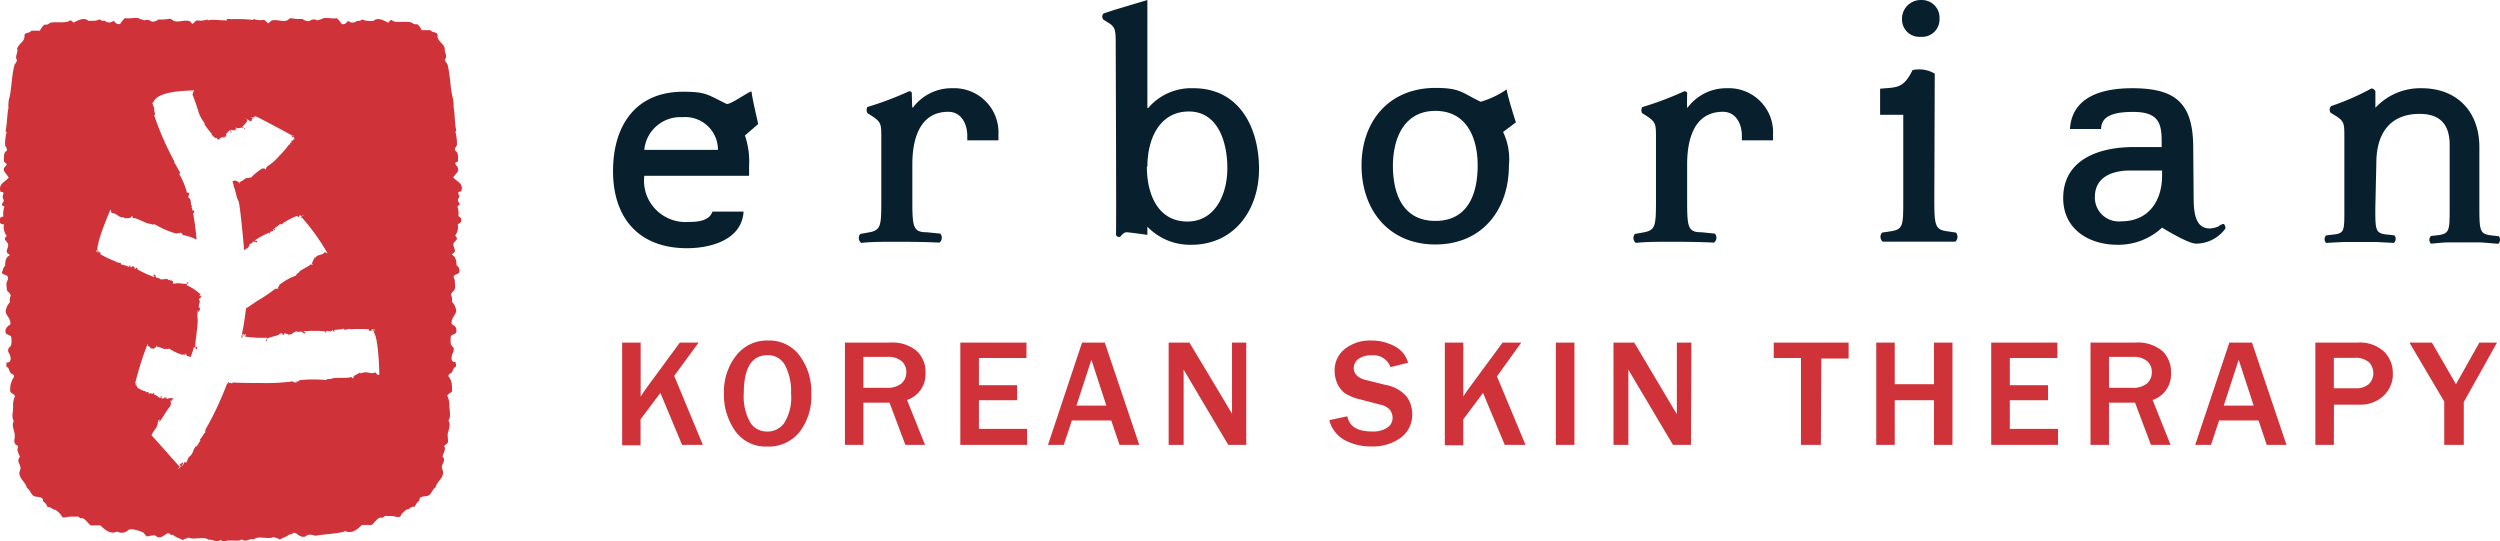
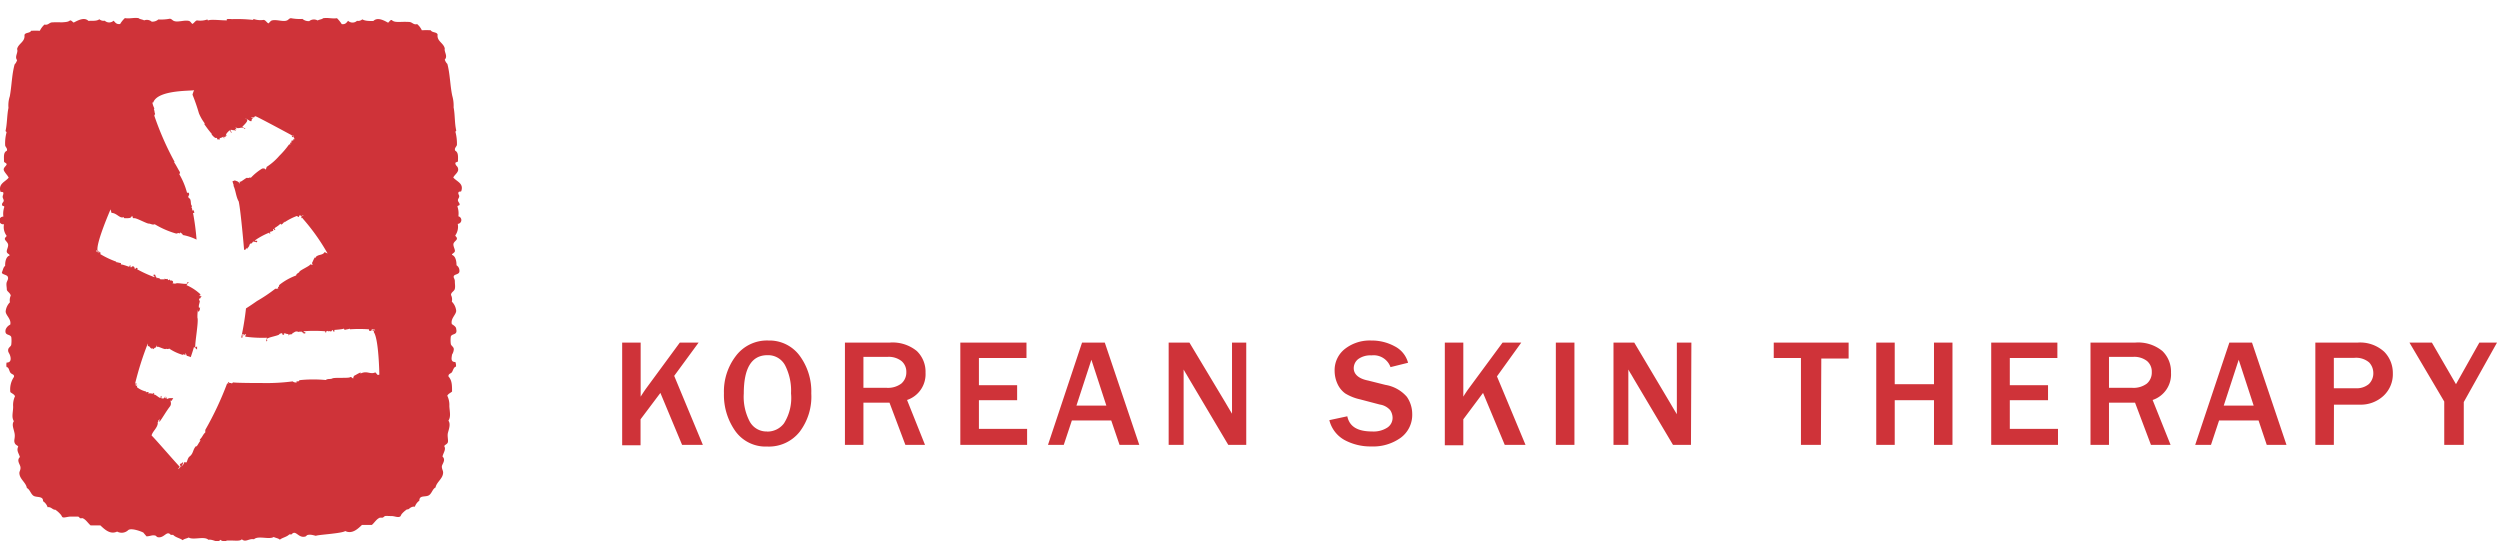
<svg xmlns="http://www.w3.org/2000/svg" width="836" height="181">
  <g fill="none">
-     <path d="M250.495 55.612v3.181h-35.043c-.49 4.105.89 8.21 3.762 11.195a13.927 13.927 0 0 0 11.07 4.226c2.982 0 6.943-.312 7.952-3.457h10.418C248.065 80.233 237.647 83 229.728 83 213.648 83 205 72.935 205 57.202c0-15.01 7.396-26.523 23.443-26.523 7.779 0 8.158 1.004 14.55 4.08 1.424.241 7.189-4.08 8.334-4.183 0 1.415 2.223 10.89 2.223 10.89l-4.443 3.838a27.157 27.157 0 0 1 1.388 10.308zm-10.419-5.499a10.865 10.865 0 0 0-3.515-8.075 10.959 10.959 0 0 0-8.364-2.852c-6.506-.366-12.138 4.465-12.745 10.924h24.624v.003zm65.014-14.145h.21a16.083 16.083 0 0 1 13.198-6.466 14.86 14.86 0 0 1 11.103 4.362 14.723 14.723 0 0 1 4.281 11.096v1.972h-10.418v-1.489c0-3.94-1.944-8.056-6.358-8.056-9.965 0-12.016 9.89-12.016 17.532v12.378c0 8.717.313 10.373 4.896 10.373l4.448.451a2.105 2.105 0 0 1-.277 3.01c-5.698-.275-10.735-.275-15.005-.275-4.27 0-8.025 0-11.147.377a2.069 2.069 0 0 1-.313-3.006l2.326-.417c4.48-.726 4.69-1.833 4.69-10.374v-21.3c0-4.74 0-5.326-3.475-7.573l-1.112-.692c-.416-.448-.416-1.833 0-2.108a107.898 107.898 0 0 0 13.894-5.256c.663 0 .902.311.902.795 0 .484.103 4.666.173 4.666zm68.003-20.435c0-5.912 0-6.502-3.13-8.335l-.967-.623a1.512 1.512 0 0 1 0-2.038c.868-.345 2.29-.763 3.817-1.283L383.684.006v36.101h.28a18.93 18.93 0 0 1 15.109-6.605c15.557 0 21.948 13.416 21.948 27.008 0 13.591-8.198 25.346-22.677 25.346a19.808 19.808 0 0 1-14.66-6.048v2.731s-6.074-.865-6.943-.865c-.868 0-1.634.865-2.153 1.554h-.383c-.43.011-.828-.23-1.009-.623v-1.037c.14-1.28-.103-61.932-.103-62.035zm10.418 40.218c0 8.852 3.476 18.327 13.548 18.327 9.41 0 13.367-9.27 13.367-17.843 0-8.578-3.055-18.95-12.848-18.95-9.792 0-13.894 9.06-13.894 18.466h-.173zm121.067-.418c0 14.87-8.99 26.42-24.584 26.42-15.595 0-24.695-11.55-24.695-26.42 0-14.867 9.273-25.933 24.695-25.933 8.368 0 8.784 1.59 15.141 4.633a30.635 30.635 0 0 0 8.718-4.15c0 1.522 3.056 11.034 3.056 11.034l-4.27 3.214a21.17 21.17 0 0 1 1.943 11.202h-.004zm-38.79 0c0 9.373 3.231 18.536 14.206 18.536 10.97 0 14.136-9.163 14.136-18.536 0-9.369-3.755-18.254-14.136-18.254-10.385 0-14.207 9.054-14.207 18.463v-.21zm98.392-19.365h.173a16.148 16.148 0 0 1 13.198-6.466 14.82 14.82 0 0 1 11.092 4.362 14.704 14.704 0 0 1 4.26 11.096v1.972h-10.419v-1.489c0-3.94-1.914-8.056-6.358-8.056-9.969 0-11.946 9.89-11.946 17.532v12.378c0 8.717.276 10.373 4.823 10.373l4.447.451c.39.43.574 1 .515 1.576a2.042 2.042 0 0 1-.824 1.434c-5.662-.275-10.698-.275-14.936-.275-4.237 0-8.025 0-11.147.377a2.034 2.034 0 0 1-.828-1.433 2.047 2.047 0 0 1 .515-1.576l2.327-.414c4.443-.726 4.686-1.833 4.686-10.374v-21.3c0-4.74 0-5.326-3.471-7.573l-1.112-.692c-.416-.448-.416-1.833.173-2.108a107.898 107.898 0 0 0 13.893-5.256c.59 0 .94.311.94.795 0 .484-.108 4.666 0 4.666zm82.655 31.054c0 8.68.35 9.857 4.69 10.373l2.57.382a2.274 2.274 0 0 1-.206 3.042h-24.312a2.136 2.136 0 0 1-.21-3.042l2.536-.382c4.48-.623 4.55-1.693 4.55-10.373v-28.63h-7.745v-8.717c5.21-.55 7.746.208 10.834-6.224a10.15 10.15 0 0 1 7.437 1.176l-.144 42.395zm1.738-60.862a5.838 5.838 0 0 1-1.778 4.538 5.884 5.884 0 0 1-4.613 1.617 5.795 5.795 0 0 1-6.148-5.84 6.245 6.245 0 0 1 1.863-4.665 6.311 6.311 0 0 1 4.705-1.804 5.89 5.89 0 0 1 4.318 1.796 5.861 5.861 0 0 1 1.656 4.362l-.003-.004zm84.989 60.17c0 5.325.795 10.065 5.378 10.065a8.034 8.034 0 0 0 2.92-.697 4.35 4.35 0 0 1 1.56-.824c.453 0 .766.725.766 1.52a12.138 12.138 0 0 1-9.83 5.081c-2.742 0-11.356-5.359-11.356-5.359a21.453 21.453 0 0 1-14.829 5.74c-9.83 0-18.234-5.326-18.234-15.596 0-13.137 12.362-17.081 23.476-17.081h9.447v-1.797c0-5.776-.762-9.959-9.447-9.959-5.345 0-10.8.796-10.8 5.704h-10.42c.73-11.202 11.461-13.625 20.838-13.625 14.725 0 20.387 5.154 20.387 19.988l.14 16.84h.004zm-21.397-9.3c-5.662 0-11.633 2.108-11.633 8.783a7.935 7.935 0 0 0 2.53 6.099 8.003 8.003 0 0 0 6.29 2.097c9.204 0 13.648-6.917 13.648-15.249v-1.73h-10.835zm82.14 12.62c0 7.229 0 8.402 3.92 8.783l2.467.278a1.79 1.79 0 0 1-.21 2.522l-5.798-.311h-11.007l-5.802.311a1.748 1.748 0 0 1-.534-1.26c0-.477.191-.932.534-1.262l2.393-.278c3.821-.381 3.681-1.419 3.681-8.68V45.86c0-4.768 0-5.392-3.471-7.466l-1.145-.726a1.723 1.723 0 0 1 .243-2.214 82.728 82.728 0 0 0 13.44-5.88 1.63 1.63 0 0 1 1.318.935v5.535a20.468 20.468 0 0 1 15.425-6.54c12.05 0 19.343 7.992 19.343 19.677V69.93c0 7.265.276 8.368 3.994 8.786l2.466.275c.693.52.52 2.247-.21 2.525l-5.625-.45H818.72c-2.05 0-3.891.278-5.802.414a1.79 1.79 0 0 1 0-2.559l2.393-.275c3.755-.52 3.858-1.557 3.858-8.782V48.456c0-6.67-3.055-10.373-10.039-10.373-10.209 0-14.483 6.917-14.483 16.389l-.342 15.178z" fill="#081F2D" />
    <path d="M235.041 148.767h-6.95l-7.256-17.379-6.634 8.828v8.691h-6.148V114.57h6.185v18.07a63.87 63.87 0 0 1 1.697-2.57l11.394-15.504h6.284l-8.162 11.123 9.586 23.078h.004zm21.496.556a12.439 12.439 0 0 1-10.628-5.143 20.887 20.887 0 0 1-3.822-12.689 19.471 19.471 0 0 1 4.028-12.511 13.003 13.003 0 0 1 10.87-5.11 12.555 12.555 0 0 1 10.42 5.076 20.112 20.112 0 0 1 3.89 12.615 19.445 19.445 0 0 1-3.887 12.825 13.126 13.126 0 0 1-10.871 4.937zm0-5.003a6.943 6.943 0 0 0 5.625-2.748 15.96 15.96 0 0 0 2.36-10.044 18.664 18.664 0 0 0-1.944-9.28 6.418 6.418 0 0 0-5.938-3.475c-5.28 0-7.919 4.274-7.919 12.822a17.734 17.734 0 0 0 2.014 9.42 6.39 6.39 0 0 0 5.872 3.268l-.074.037h.004zm52.787 4.447h-6.564l-5.312-14.11h-8.718v14.11h-6.184v-34.201h14.902c3.295-.28 6.568.73 9.133 2.815a9.597 9.597 0 0 1 2.916 7.265 9.071 9.071 0 0 1-6.18 9.108l6.007 15.013zm-20.594-19.085h7.71a7.431 7.431 0 0 0 4.97-1.422 4.906 4.906 0 0 0 1.663-3.857 4.653 4.653 0 0 0-1.63-3.684 6.932 6.932 0 0 0-4.518-1.39h-8.195v10.353zm54.735 19.085h-22.331v-34.201h22.121v5.143h-15.903v9.108h12.778v5.003h-12.778v9.594h16.113v5.353zm37.506 0h-6.597l-2.78-8.168h-13.16l-2.71 8.168h-5.279l11.39-34.201h7.606l11.534 34.201h-.004zm-11.007-13.138l-5-15.327-5.002 15.327h10.002zm46.783 13.138h-6.012l-13.02-21.932-.973-1.67c-.21-.309-.523-.865-.939-1.598v25.2H390.8v-34.201h6.947l12.053 20.09s.799 1.39 2.187 3.685v-23.775h4.76v34.201zm27.783-8.271l6.008-1.29c.73 3.478 3.472 5.077 8.302 5.077a8.456 8.456 0 0 0 5.07-1.286 3.898 3.898 0 0 0 1.77-3.23c0-.93-.28-1.84-.799-2.61a5.714 5.714 0 0 0-3.472-1.878l-6.6-1.735a16.07 16.07 0 0 1-4.966-1.983 8.047 8.047 0 0 1-2.57-3.16 10.435 10.435 0 0 1-.972-4.348 8.998 8.998 0 0 1 3.472-7.402 13.446 13.446 0 0 1 8.754-2.781c2.75-.037 5.467.63 7.882 1.949a8.681 8.681 0 0 1 4.447 5.49l-5.872 1.458a5.977 5.977 0 0 0-6.354-3.927 6.951 6.951 0 0 0-4.41 1.215 3.857 3.857 0 0 0-1.528 3.095c0 1.95 1.598 3.478 4.793 4.1l5.831 1.463a12.093 12.093 0 0 1 7.12 3.961 10.028 10.028 0 0 1 1.808 5.737 9.487 9.487 0 0 1-3.822 7.958 15.781 15.781 0 0 1-9.862 2.921 18.217 18.217 0 0 1-8.96-2.155 10.427 10.427 0 0 1-5.07-6.64zm65.603 8.271h-6.944l-7.26-17.379-6.596 8.828v8.691h-6.185V114.57h6.185v18.07a38.425 38.425 0 0 1 1.7-2.57l11.428-15.504h6.25l-8.128 11.296 9.55 22.905zm16.36 0h-6.218v-34.201h6.218v34.201zm38.967 0h-6.008l-13.025-21.932-.972-1.67c-.21-.309-.522-.865-.938-1.598v25.2h-4.967v-34.201h6.947l12.05 20.263s.798 1.39 2.19 3.685v-23.948h4.86l-.137 34.201zm43.448 0h-6.67V119.71h-9.098v-5.143h25.041v5.316h-9.137l-.136 28.885zm44 0h-6.181V133.82h-13.128v14.947h-6.181v-34.201h6.18v13.904h13.129v-13.904h6.18v34.201zm35.286 0h-22.332v-34.201h22.126v5.143H672.08v9.108h12.782v5.003H672.08v9.594h16.114v5.353zm37.65 0h-6.565l-5.316-14.11h-8.717v14.11h-6.181v-34.201h14.898a12.78 12.78 0 0 1 9.138 2.815 9.612 9.612 0 0 1 2.882 7.265 9.01 9.01 0 0 1-6.148 9.108l6.008 15.013zm-20.598-19.085h7.676a7.435 7.435 0 0 0 5.003-1.422 4.863 4.863 0 0 0 1.63-3.857 4.611 4.611 0 0 0-1.597-3.684 6.929 6.929 0 0 0-4.514-1.39h-8.198v10.353zm59.355 19.085h-6.597l-2.746-8.168H742.06l-2.706 8.168h-5.28l11.424-34.201h7.573l11.53 34.201zm-10.974-13.138l-5.003-15.327-5 15.327h10.003zm26.811 13.138h-6.185v-34.201h14.1a11.907 11.907 0 0 1 8.928 3.058 10.084 10.084 0 0 1 2.882 7.162 9.845 9.845 0 0 1-3.159 7.612 11.166 11.166 0 0 1-7.951 2.918h-8.578l-.037 13.451zm0-18.94h7.293a6.291 6.291 0 0 0 4.41-1.394 4.995 4.995 0 0 0 1.495-3.754 5.164 5.164 0 0 0-1.388-3.474 6.685 6.685 0 0 0-5.036-1.529h-6.774v10.15zm43.448 18.94h-6.53v-14.494l-11.634-19.707h7.503l8.054 13.904 7.816-13.904H835l-11.114 19.88v14.321zm-672.302-89.4c.346-.865 1.7-1.664 1.631-2.74-.074-1.08-.696-1.01-.906-1.806-.206-.803.73-.42.836-.943 0-1.252.243-2.884-.906-3.474-.416-.833.383-1.29.556-1.912a15.21 15.21 0 0 0-.486-4.348c0-.379.313-.239.243-.589-.552-2.362-.379-5.246-.865-7.645a11.992 11.992 0 0 0-.453-3.894c-.729-3.475-.729-7.229-1.63-10.633a3.448 3.448 0 0 1-.87-1.463c1.113-1.142-.28-2.571 0-3.684-.382-1.908-2.709-2.395-2.396-4.69-.313-.94-1.84-.556-2.293-1.426a28.822 28.822 0 0 0-2.986 0 5.814 5.814 0 0 0-1.565-2.052c-1.284.313-1.527-.626-2.64-.73a30.187 30.187 0 0 0-3.055 0c-1.354 0-2.153 0-2.812-.659-.59 0-.8.663-1.215.903-1.182-.627-3.475-2.016-4.933-.553-1.425 0-2.743 0-3.682-.56a2.083 2.083 0 0 1-1.77.49 2.187 2.187 0 0 1-2.986 0c-.486.553-.869 1.286-2.12 1.109a10.997 10.997 0 0 0-1.598-1.979c-1.63.244-2.78-.243-4.62 0-.416.417-1.318.417-1.84.763a2.497 2.497 0 0 0-2.813.21 3.163 3.163 0 0 1-2.257-.73 15.822 15.822 0 0 1-3.821-.243c-.66 0-.866.59-1.421.763-1.252.523-3.476-.45-5.037 0-.486.21-.765.73-1.111.973-.59-.313-.87-.973-1.528-1.18a6.966 6.966 0 0 1-3.475-.312s0 .346-.276.313a48.075 48.075 0 0 0-6.947-.243 6.57 6.57 0 0 0-1.701 0v.416c-2.12 0-5.106-.416-6.218 0-.243 0-.173-.243-.276-.313a7.141 7.141 0 0 1-3.475.313c-.66.206-.902.87-1.528 1.179-.383-.24-.552-.763-1.075-.973-1.461-.45-3.788.523-5.036 0-.59-.173-.799-.73-1.458-.762-1.259.24-2.54.32-3.821.243a3.056 3.056 0 0 1-2.224.73 2.5 2.5 0 0 0-2.536-.417c-.552-.35-1.458-.35-1.878-.766-1.767-.207-2.949.28-4.546 0a8.742 8.742 0 0 0-1.598 1.982c-1.285.173-1.63-.557-2.187-1.113a2.153 2.153 0 0 1-2.952 0 2.15 2.15 0 0 1-1.804-.486c-.939.696-2.26.453-3.648.556-1.458-1.459-3.788 0-4.933.553-.346-.137-.663-.726-1.215-.726-.663.553-1.458.553-2.813.66a30.919 30.919 0 0 0-3.092 0c-1.075 0-1.355 1.042-2.64.729a6.725 6.725 0 0 0-1.56 2.085 29.675 29.675 0 0 0-2.92 0c-.383.87-1.98.487-2.224 1.426.28 2.295-2.046 2.782-2.466 4.694.49 1.109-.935 2.535 0 3.684a3.488 3.488 0 0 1-.832 1.46c-.939 3.473-.939 6.951-1.598 10.636a9.686 9.686 0 0 0-.449 3.89c-.523 2.399-.42 5.283-.975 7.649 0 .346.35.206.312.59a14.088 14.088 0 0 0-.449 4.207c0 .626.902 1.076.553 1.908-1.179.453-.936 2.086-.936 3.478 0 .52.73.486.87.94.14.45-.973 1.042-.973 1.805 0 .766 1.285 1.879 1.664 2.745-1.075 1.392-3.471 1.949-2.775 4.59 0 .347.971 0 1.005.52.036.523-.243.836-.243 1.29 0 .449.416.935.35 1.388-.074.45-.626.693-.557 1.286.07.59.73.243.763.73a6.975 6.975 0 0 0-.313 3.23 1.286 1.286 0 1 0 .21 2.538 4.863 4.863 0 0 0 .868 3.859c0 .346-.626.552-.589 1.075.033.524 1.075 1.15 1.108 1.983.037.836-.589 1.739-.449 2.365.136.626 1.005.73.935 1.179-1.285.42-1.527 2.262-1.49 3.478-.59.383-.696 1.253-1.043 2.048-.35.8 1.528.837 1.878 1.496.342.663 0 1.146-.28 1.842-.28.697 0 1.772 0 2.469 0 .696 1.145 1.112 1.318 2.085a3.672 3.672 0 0 0-.276 2.225 5.056 5.056 0 0 0-1.425 3.058c0 1.32 1.98 2.572 1.528 4.414-.7.332-1.248.914-1.528 1.632-.486 2.192 1.458 1.393 1.878 2.542.1.804.1 1.621 0 2.432 0 .693-.976.973-1.046 1.805-.07.833.28.94.59 1.772.316.837.625 2.539-1.109 2.506a3.44 3.44 0 0 0 0 1.525c.832 0 .8 1.356 1.355 1.95.552.589 1.252.415 1.112 1.318a7.363 7.363 0 0 0-1.215 5.077c.482.45 1.281.693 1.56 1.389a6.977 6.977 0 0 0-.625 3.474c0 1.916-.626 3.478.243 4.867-.832 1.146 0 2.679.243 4.138s-.313 2.155 0 3.058c.313.902 1.009.832 1.215 1.319-.692 1.322.243 2.295.556 3.478-1.178 1.145 0 2.328.173 3.267.176.936-.346 1.493-.346 2.016 0 2.085 2.223 3.198 2.503 5.073 1.108.486 1.351 2.328 2.533 2.745 1.178.42 2.952 0 2.882 1.669a3.875 3.875 0 0 1 1.528 2.015c.902-.173 1.355.42 1.944.7.589.276.523 0 .732.206a8.519 8.519 0 0 1 1.598 1.426c.552.553.416.973.935 1.076.523.103 1.635-.276 2.43-.276h2.363c.663 0 .556.416.836.52.276.102.66 0 .832 0 1.145.452 1.738 1.598 2.71 2.43h3.265c1.285 1.184 3.229 3.199 5.592 2.053a3.155 3.155 0 0 0 3.681-.453c1.042-.973 5.033.663 5.14.836.103.173.729.87 1.005 1.216 1.148 0 1.877-.523 2.849-.276.346 0 .486.45.902.552 2.224.453 2.99-2.431 4.377-.762h.799c.799.87 2.187 1.042 3.195 1.772.416-.487 1.388-.553 1.981-.903 1.56.973 5.21-.556 6.597.763 1.668-.277 2.85 1.252 4.064 0 .313.42.972.486 1.701.486l.416-.243h1.252c1.388 0 3.228.28 3.751-.416 1.252 1.179 2.393-.347 4.06 0 1.425-1.32 5.074.21 6.601-.763.663.346 1.561.416 2.05.903.903-.73 2.328-.903 3.16-1.773h.765c1.388-1.668 2.187 1.216 4.374.763.453 0 .626-.45.939-.552.971-.247 1.667 0 2.849.276.243-.35 8.578-.767 9.792-1.6 2.393 1.147 4.308-.869 5.592-2.051h3.299c.972-.833 1.528-1.979 2.71-2.432h.831c.28 0 .556-.416.836-.523.276-.103 1.598 0 2.327 0 .729 0 1.767.453 2.43.28.662-.173.452-.523.938-1.08a8.831 8.831 0 0 1 1.631-1.422c.21 0 .486 0 .729-.21s1.009-.87 1.947-.696a4.034 4.034 0 0 1 1.491-2.015c0-1.806 1.705-1.216 2.92-1.67 1.215-.449 1.424-2.258 2.5-2.744.345-1.88 2.569-2.988 2.536-5.073 0-.524-.486-1.253-.416-2.02.066-.762 1.458-2.118.206-3.264.313-1.355 1.252-2.328.589-3.478.177-.486 1.046-.626 1.215-1.319.177-.696-.24-2.015 0-3.058.247-1.042 1.045-2.991.177-4.137.902-1.389.416-2.955.313-4.863a6.964 6.964 0 0 0-.696-3.478c.346-.697 1.112-.94 1.597-1.393 0-2.151 0-3.717-1.214-5.073 0-.903.729-.903 1.111-1.32.383-.42.59-1.804 1.425-1.948a3.5 3.5 0 0 0-.21-1.53c-1.7 0-1.251-1.425-1.112-2.5.343-.531.545-1.143.59-1.773 0-.836-.902-1.112-1.006-1.805a9.628 9.628 0 0 1 0-2.435c.416-1.146 2.327-.347 1.804-2.539 0-.693-.762-1.179-1.458-1.632-.485-1.842 1.392-3.095 1.458-4.414a4.966 4.966 0 0 0-1.458-3.095 3.237 3.237 0 0 0-.276-2.225c0-.973 1.112-1.216 1.285-2.085.173-.87 0-1.492 0-2.469 0-.972-.626-1.252-.313-1.842.313-.59 1.771-.45 1.841-1.492.07-1.043-.416-1.669-.972-2.052 0-1.216-.243-3.058-1.528-3.474 0-.454.832-.627.972-1.18.136-.56-.523-1.565-.486-2.365.037-.8 1.178-1.322 1.178-1.879 0-.552-.486-.73-.552-1.075a5.029 5.029 0 0 0 .832-3.862 1.286 1.286 0 0 0 .21-2.534 7.044 7.044 0 0 0-.313-3.235c0-.487.729-.243.729-.73 0-.486-.453-.762-.556-1.286-.107-.519.383-.869.416-1.388.037-.524-.416-.73-.276-1.29.136-.553.865-.17.972-.516.869-2.575-1.462-3.131-2.677-4.52l.004-.004zM126.33 125.41l-.832-.903c-1.005.59-2.29 0-3.126 0a3.499 3.499 0 0 0-1.804.416v-.38c-.589.259-1.16.557-1.704.904-.243 0-.832.486-.692 1.075-.59 0-.556-.73-1.252-.313-.869.28-5 0-5.728.313-.663.384-1.531 0-2.26.557a44.99 44.99 0 0 0-8.335 0c-1.215.173 0 .453-1.318.453-.173 0-.243.276 0 .383-.42 0-1.009 0-1.392-.383a67.532 67.532 0 0 1-10.208.552c-1.635 0-8.162 0-9.76-.206l-.382.383c-.276-.346-.663 0-1.075-.416-.42-.416-.177.276 0 .416a.845.845 0 0 0-.523 0 107.594 107.594 0 0 1-7.293 15.504v.866c-.729.556-.902 1.425-1.737 2.262-.277.552 0 .486.313.276-.73.696-1.112 1.842-1.598 2.189v-.244c-1.178 1.113-.869 2.432-2.154 3.478-.589.384-.762 1.286-1.005 1.842-.243.553-.453-.173-1.009.314.173.45-.519.902-1.005 1.529.486-.697.972-1.53.66-1.74-.59.837-.487 0-1.01.94l.314.346c0 .454-.762 1.08-.972 1.043.25-.24.471-.508.662-.8-.662-.552-8.824-10.01-9.413-10.426.276-1.389 2.014-2.538 2.084-4.237-.35.206.486-.766 0-.593.24-.203.442-.453.589-.73 0 .417-.243.866 0 .973 1.178-1.636 2.187-3.478 3.471-5.143.7-.976 0-1.81.28-2.02l.206.21.626-.972a3.929 3.929 0 0 1-.589 0h-.416a1.74 1.74 0 0 0-.906.243h-.552.206c.243-.486.21-.486 0-.556v.243c-.416.347-.243 0-.416 0 0 0 0-.313.313-.626-.28.523-.383.383-.416.453-.036.07-.313 0 0-.21.31-.206-.21.383-.21.383s-.346.243-.555.243c-.21 0 0-.346-.346 0v-.313l-.243.417c.346-.763 0-.277.243-1.006 0 .276 0 0-.21 0s0 .313-.173.626c-.173.31-1.598-1.08-2.05-1.08-.45 0 0-.276 0-.416v.277c0 .28 0-.244 0 0v-.347c-.207.453-.174-.59-.45.243-.243 0 0-.519 0-.589l-.177.553s-1.215-.31-1.318 0c-.103.313 0-.38 0-.516 0-.144-.522 0-.798 0-.277 0 0 0 0-.214a7.65 7.65 0 0 1-2.986-1.389c-.21 0 0-.552 0-.626 0-.07-.243 0-.383.21l-.173-.21a.804.804 0 0 1-.21-.59s.21.243.21.59c0 .35.346-.313.206-.487h.21c0-.346 0 0-.21-.173h-.416v.21a102.496 102.496 0 0 1 4.307-13.624v.973c.486-.28.73.416.972.589.243.173.453.243.696 0v.346c.243 0 .66-.486.832-.59v.174s.383-.313.556-.94c0 .247 0 .837.346.557.313 0 2.05.87 2.503.766.416-.243.692.243 1.215-.173a15.96 15.96 0 0 0 4.307 2.048c.693.21.243-.379.832 0 .59.384.28 0 .21-.346-.073-.346.52.313.52.73.467.103.92.258 1.354.453a87.97 87.97 0 0 0 1.112-3.478c-.173 0 1.042.87 1.009 1.01v-1.146l-.59.416c-.21-1.426 1.142-8.548.726-10.01v.383c-.06-1.047 0-2.097.176-3.132v.766c.59-.173.66-.799.693-1.632l-.313.487c-.346-.94.21-1.566.28-2.852l-.244.486a2.936 2.936 0 0 1 0-1.075c.207.729.486-.417.763-.59.28-.177-.277 0-.347 0 0 .173 0 0-.21 0h.177a1.382 1.382 0 0 1 0-.247.596.596 0 0 1-.49.177s.523-.28.49-.59a16.246 16.246 0 0 0-4.657-3.057s.766-1.047.836-1.01h-.556v.486c-.766.347-3.228-.383-3.924 0a2.006 2.006 0 0 1-1.178-.21h.342c0-.556 0-.589-.346-.729v-.173c-.486.346-.552 0-1.009-.313v.243h-.346c-.103 0 0-.417 0-.663 0 .56-.486.313-.662.313-.17 0-.516 0-.413-.31.103-.313-.173.417 0 .417h-1.288c-.59 0 0-.417-1.248-.417v-.28l-.21.417c0-.87-.552-.417-.346-1.253-.276.247-.173-.206-.589 0-.42.21.313.453.276.836a40.7 40.7 0 0 1-5.868-2.674c.206 0 .243-.28 0-.454h-.383v.28c0 .277-.21-.313-.486 0v-.453c0-.103-.556-.73-1.075 0-.556 0 0-.523-.42-.73l-.276.553s-2.779-1.039-2.779-.725a1.096 1.096 0 0 0 0-.557c-.52 0-1.005-.243-1.56-.28v-.173a29.86 29.86 0 0 1-5.107-2.395c-.35 0 0-.56-.21-.7-.206-.136-.449 0-.626 0-.173 0 0 0 0 .28a.586.586 0 0 0-.243-.313.596.596 0 0 1-.449-.663c.243 0 .38.28.45.663.073.383.419-.21.176-.453l.38.21c0-.346 0 0-.38-.243h-.247v-.243c-.346-2.815 4.381-13.625 4.381-13.625l.31 1.18c1.041 0 1.91.765 2.536 1.149.626.383 1.042.486 1.598.243v.346c.574.063 1.16.063 1.734 0 .452-.022.843-.332.975-.763.416.38 0 .903.865.8.8 0 4.065 1.805 4.724 1.805.699 0 1.288.557 2.017.21a29.35 29.35 0 0 0 6.943 3.058c1.149.276.28-.383 1.322 0 .173 0 .276 0 .173-.383.313.313.799.383.972.94 1.59.294 3.132.81 4.583 1.528a80.62 80.62 0 0 0-1.215-9.107c0 .35.42.243.486 0l-.346-.903s0 .417-.243.28c-.243-.14 0-.906-.486-.976.313 0 .21-.66.21-.66-.556-.346 0-2.225-1.009-2.538-.523-1.142.453-.416 0-1.768h-.589a24.452 24.452 0 0 0-2.573-6.19c.154-.199.228-.442.21-.696-.663-1.043-1.215-2.259-2.05-3.475 0 0 .176.277.242 0a98.124 98.124 0 0 1-6.63-15.013c-.383-1.113.416-.42 0-1.356a7.003 7.003 0 0 0-.28-1.29c.346 0 0-.379-.313-1.352l-.206-.8h.313c1.528-4.52 13.89-3.757 13.684-4.17a8.136 8.136 0 0 0-.556 1.562 62.71 62.71 0 0 1 2.15 6.223 15.092 15.092 0 0 0 2.017 3.474h-.313a36.133 36.133 0 0 0 2.64 3.478h-.173c.309.45 1.35 1.666 1.804 1.216.084.177.143.361.173.553h.905l-.176-.516c.176.206 1.214-.28 1.214-.387l.313.59c.247 0-.276-.693 0-.656.49.73.28-.28.556 0 .28.276 0 0 0-.42.28.486.177 0 .28 0v.28a1.505 1.505 0 0 0-.173-.486c0-.314 1.042-1.426 1.318-1.426.28 0 0 .21.313.696s0-.21.28 0c-.523-.733 0-.28-.523-1.01l.346.347-.173-.206h.35c.136 0 .729.346.625 0l.31.313c-.313-.35.28 0 0-.243-.276-.244 0 0 .522.346-.21-.28-.173-.453-.452-.556-.276-.104 0 0 .173 0 .21 0 0-.454.383 0 0 0 .21 0-.243-.52h-.173s.173-.177.519 0c.555.31 1.597-.28 2.293 0l.28.346h.38l-1.076-.729c.243-.28 1.7-1.566 1.631-2.155-.07-.59-.552-.417-.59-.453-.036-.037.384 0 .454 0a.936.936 0 0 0-.42-.174s0-.173.173 0a6.1 6.1 0 0 0 .906.627v-.173l.14.276s.865.486.795 0c-.066-.486.35-.59.453-.94a1.082 1.082 0 0 0-.486 0v-.173c0-.173.313 0 .416 0 .868.243.35-.45.972-.313.625.14 11.743 6.153 12.575 6.606v-.21c.173 0 .173.313 0 .313l-.453-.21c-.28 0 .207.177 0 .35.383.206.486 0 .663 0 .17 0 0 .45-.28.243-.28-.21.416.207.52.453.102.244-.627 0-.45.277.206.52-.799 0-.589.59 0 .242-.21.28 0 .556.206.28-.28-.277-.35-.207-.073.07-.173.347 0 .627h-.452a28.54 28.54 0 0 1-3.266 3.82 19.614 19.614 0 0 1-4.27 3.721c0 .45-.21.59-.276.833-.074.243-.28-.383-.35-.276-.07.103-.206-.177-.869 0a18.155 18.155 0 0 0-3.751 3.058c-.626-.244-.762.313-1.252 0-.412 0-2.01 1.425-2.323 1.319-.416-.174 0 .35-.243.663a1.204 1.204 0 0 0-.765-.8 7.364 7.364 0 0 0-1.042-.35l.173.313c-.346-.243-.52 0-.692 0 .11.487.257.966.449 1.426h-.173c.799 1.53.869 3.788 1.804 5.353.522 2.362 1.325 10.6 1.807 16.267 0-.174.416 0 .626-.347h-.21s.177 0 .28-.21c.103-.21.313.21.552.453-.449-.383 0-.626 0-.7 0-.066.177-.45.42 0a.41.41 0 0 0-.243-.342c.383 0 .243-.663.626-.977.383-.313.276.314.902-.692l.243.206-.207-.486c.553.663.59 0 1.109.59 0-.347.21 0 .28-.417.07-.416-.523 0-.8-.313a24.128 24.128 0 0 1 4.827-2.605s0 .313.243.383l.173-.313s-.173 0-.206-.21c-.037-.206.382 0 .206-.346 0 .243.313 0 .313.243 0-.486.905 0 .522-.836.277-.417.383.42.8.176l-.314-.59s2.117-1.289 1.878-1.532c-.247-.243.276.313.449.313s.663-.52.972-.902c.313-.383 0 0 0 .206 1.3-.88 2.698-1.603 4.167-2.152.28 0 .383.417.59.31.21-.103.21-.31.279-.52.07-.21-.173 0-.243 0h.832c.247 0 .42-.173.733 0 .313.174-.35 0-.733 0-.38 0 0 .417.28.384l-.28.45c.247.312 0 0 .383 0l.173.242a69.1 69.1 0 0 1 8.301 11.68l-1.005-.487c-.42.836-1.531.87-2.12 1.113-.59.243-.869.453-.939.902l-.206-.243c-.28.439-.515.907-.696 1.393a.865.865 0 0 0 0 1.142c-.453 0-.729-.413-.972 0-.416.49-3.228 1.776-3.471 2.229-.177.52-1.009.52-1.112 1.286a20.153 20.153 0 0 0-5.452 3.02c-.7.664.206.42-.626.87 0 0 0 .35.173.35a1.299 1.299 0 0 1-1.042.174 52.277 52.277 0 0 1-6.148 4.133c-.552.384-2.186 1.533-3.681 2.469a95.205 95.205 0 0 1-1.598 9.767h.416v-1.113c0-.206.21 0 .42 0 .206 0-.247.28 0 .383.243.104 0-.243.589-.383.589-.136-.346.523 0 .8 2.382.328 4.786.442 7.19.35-.14.416-.247.847-.313 1.286l.449-.417-.243-.42c.589-.66 3.718-1.042 4.307-1.599h-.173c.394-.28.876-.405 1.355-.346h-.313c0 .59.416.556.729.486l-.206-.243c.346-.486.692 0 1.251 0h-.21.417c.14 0 .206.383.276.663 0-.593.383-.523.589-.593 0 .453.49-.313.49 0a.273.273 0 0 0 .113-.225.284.284 0 0 0-.114-.228c.383.243.73-.38 1.355-.45 1.178 0 0 .314 1.458 0l.173.277v-.52c.21.833.766.243.939 1.076 0-.383.243 0 .519-.276.28-.28-.486-.28-.66-.627a46.34 46.34 0 0 1 7.294 0v.45l.416-.173s-.173 0 0-.277c.176-.28.42.207.452-.28 0 .28.276.28.276.384.177-.487.94.416 1.112-.454.556-.206.21.557.8.49v-.59s3.474-.246 3.195-.522c.036.195.136.38.28.52.552-.207 1.111-.207 1.733-.417v.21c2.073-.14 4.15-.14 6.222 0 .342 0 0 .553.449.553.45 0 .45-.207.626-.347.173-.14-.177 0 0-.243.132.055.28.055.416 0a.77.77 0 0 1 .729.416c-.28 0-.523-.136-.73-.416 0 .243-.349.416 0 .486h-.485c0 .35 0 0 .486 0h.276v.524c1.668 2.361 1.84 14.18 1.84 14.18l-.518.137h-.004z" fill="#CF3339" />
  </g>
</svg>